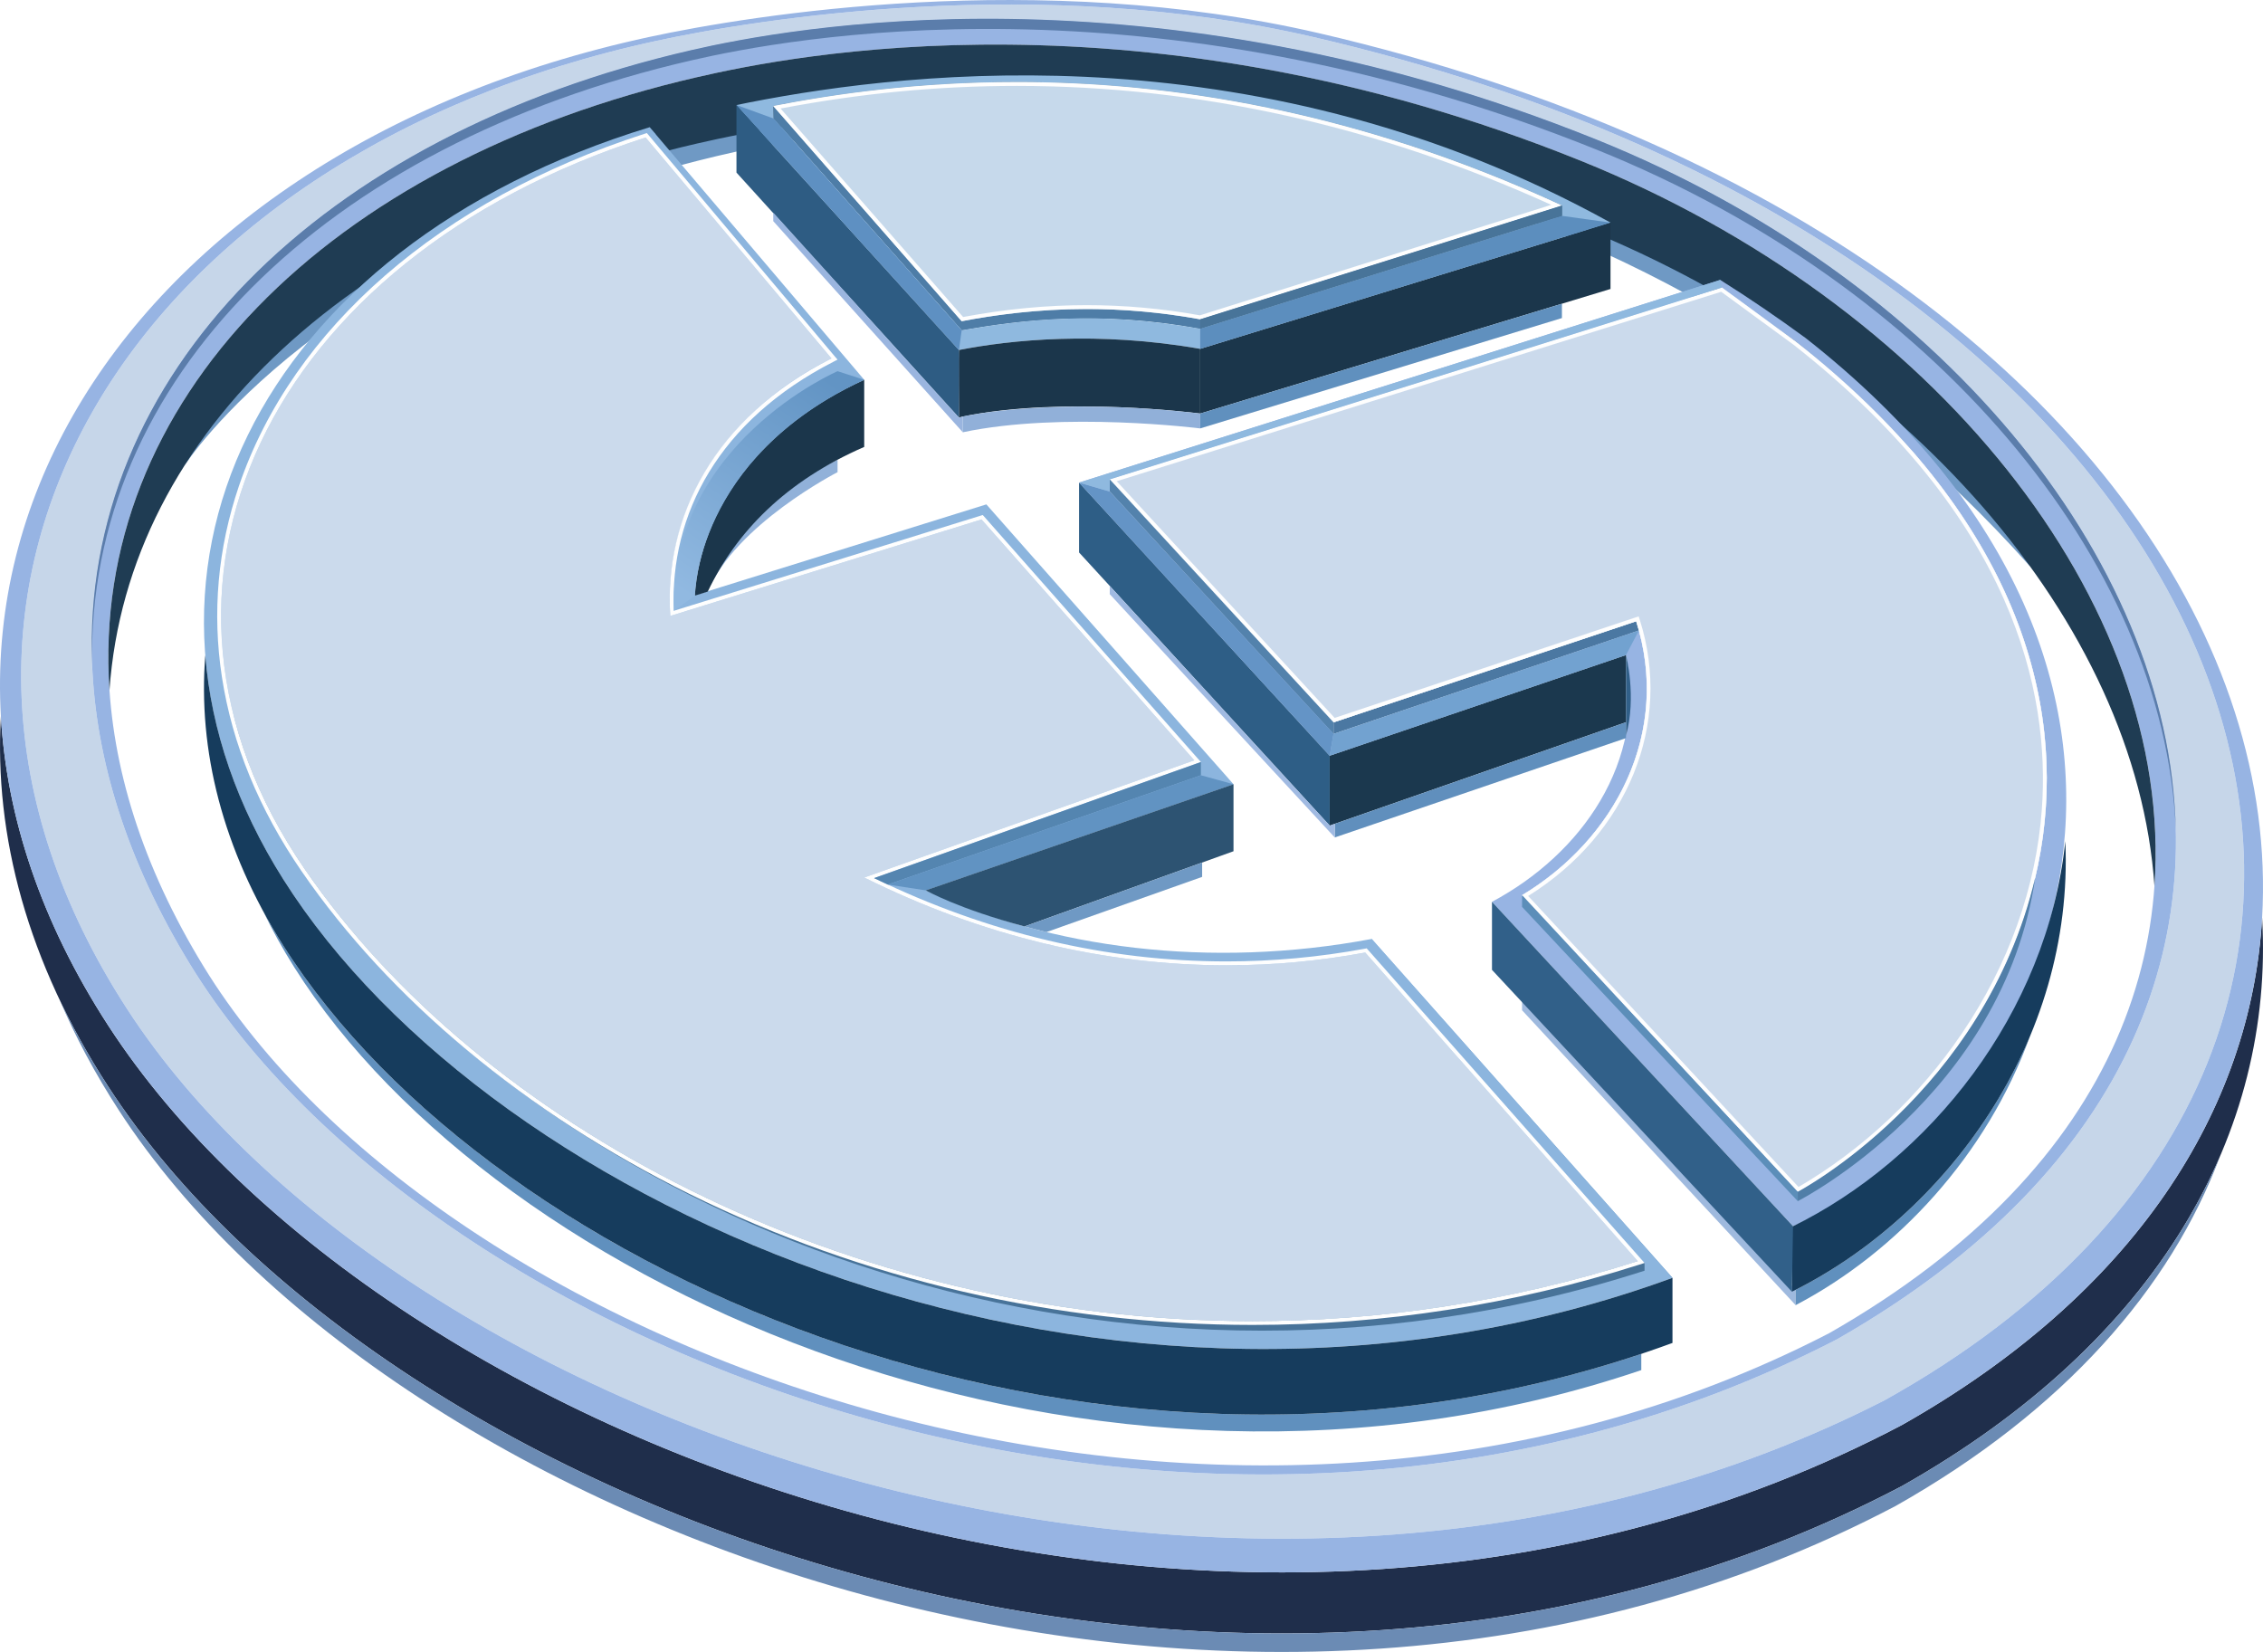
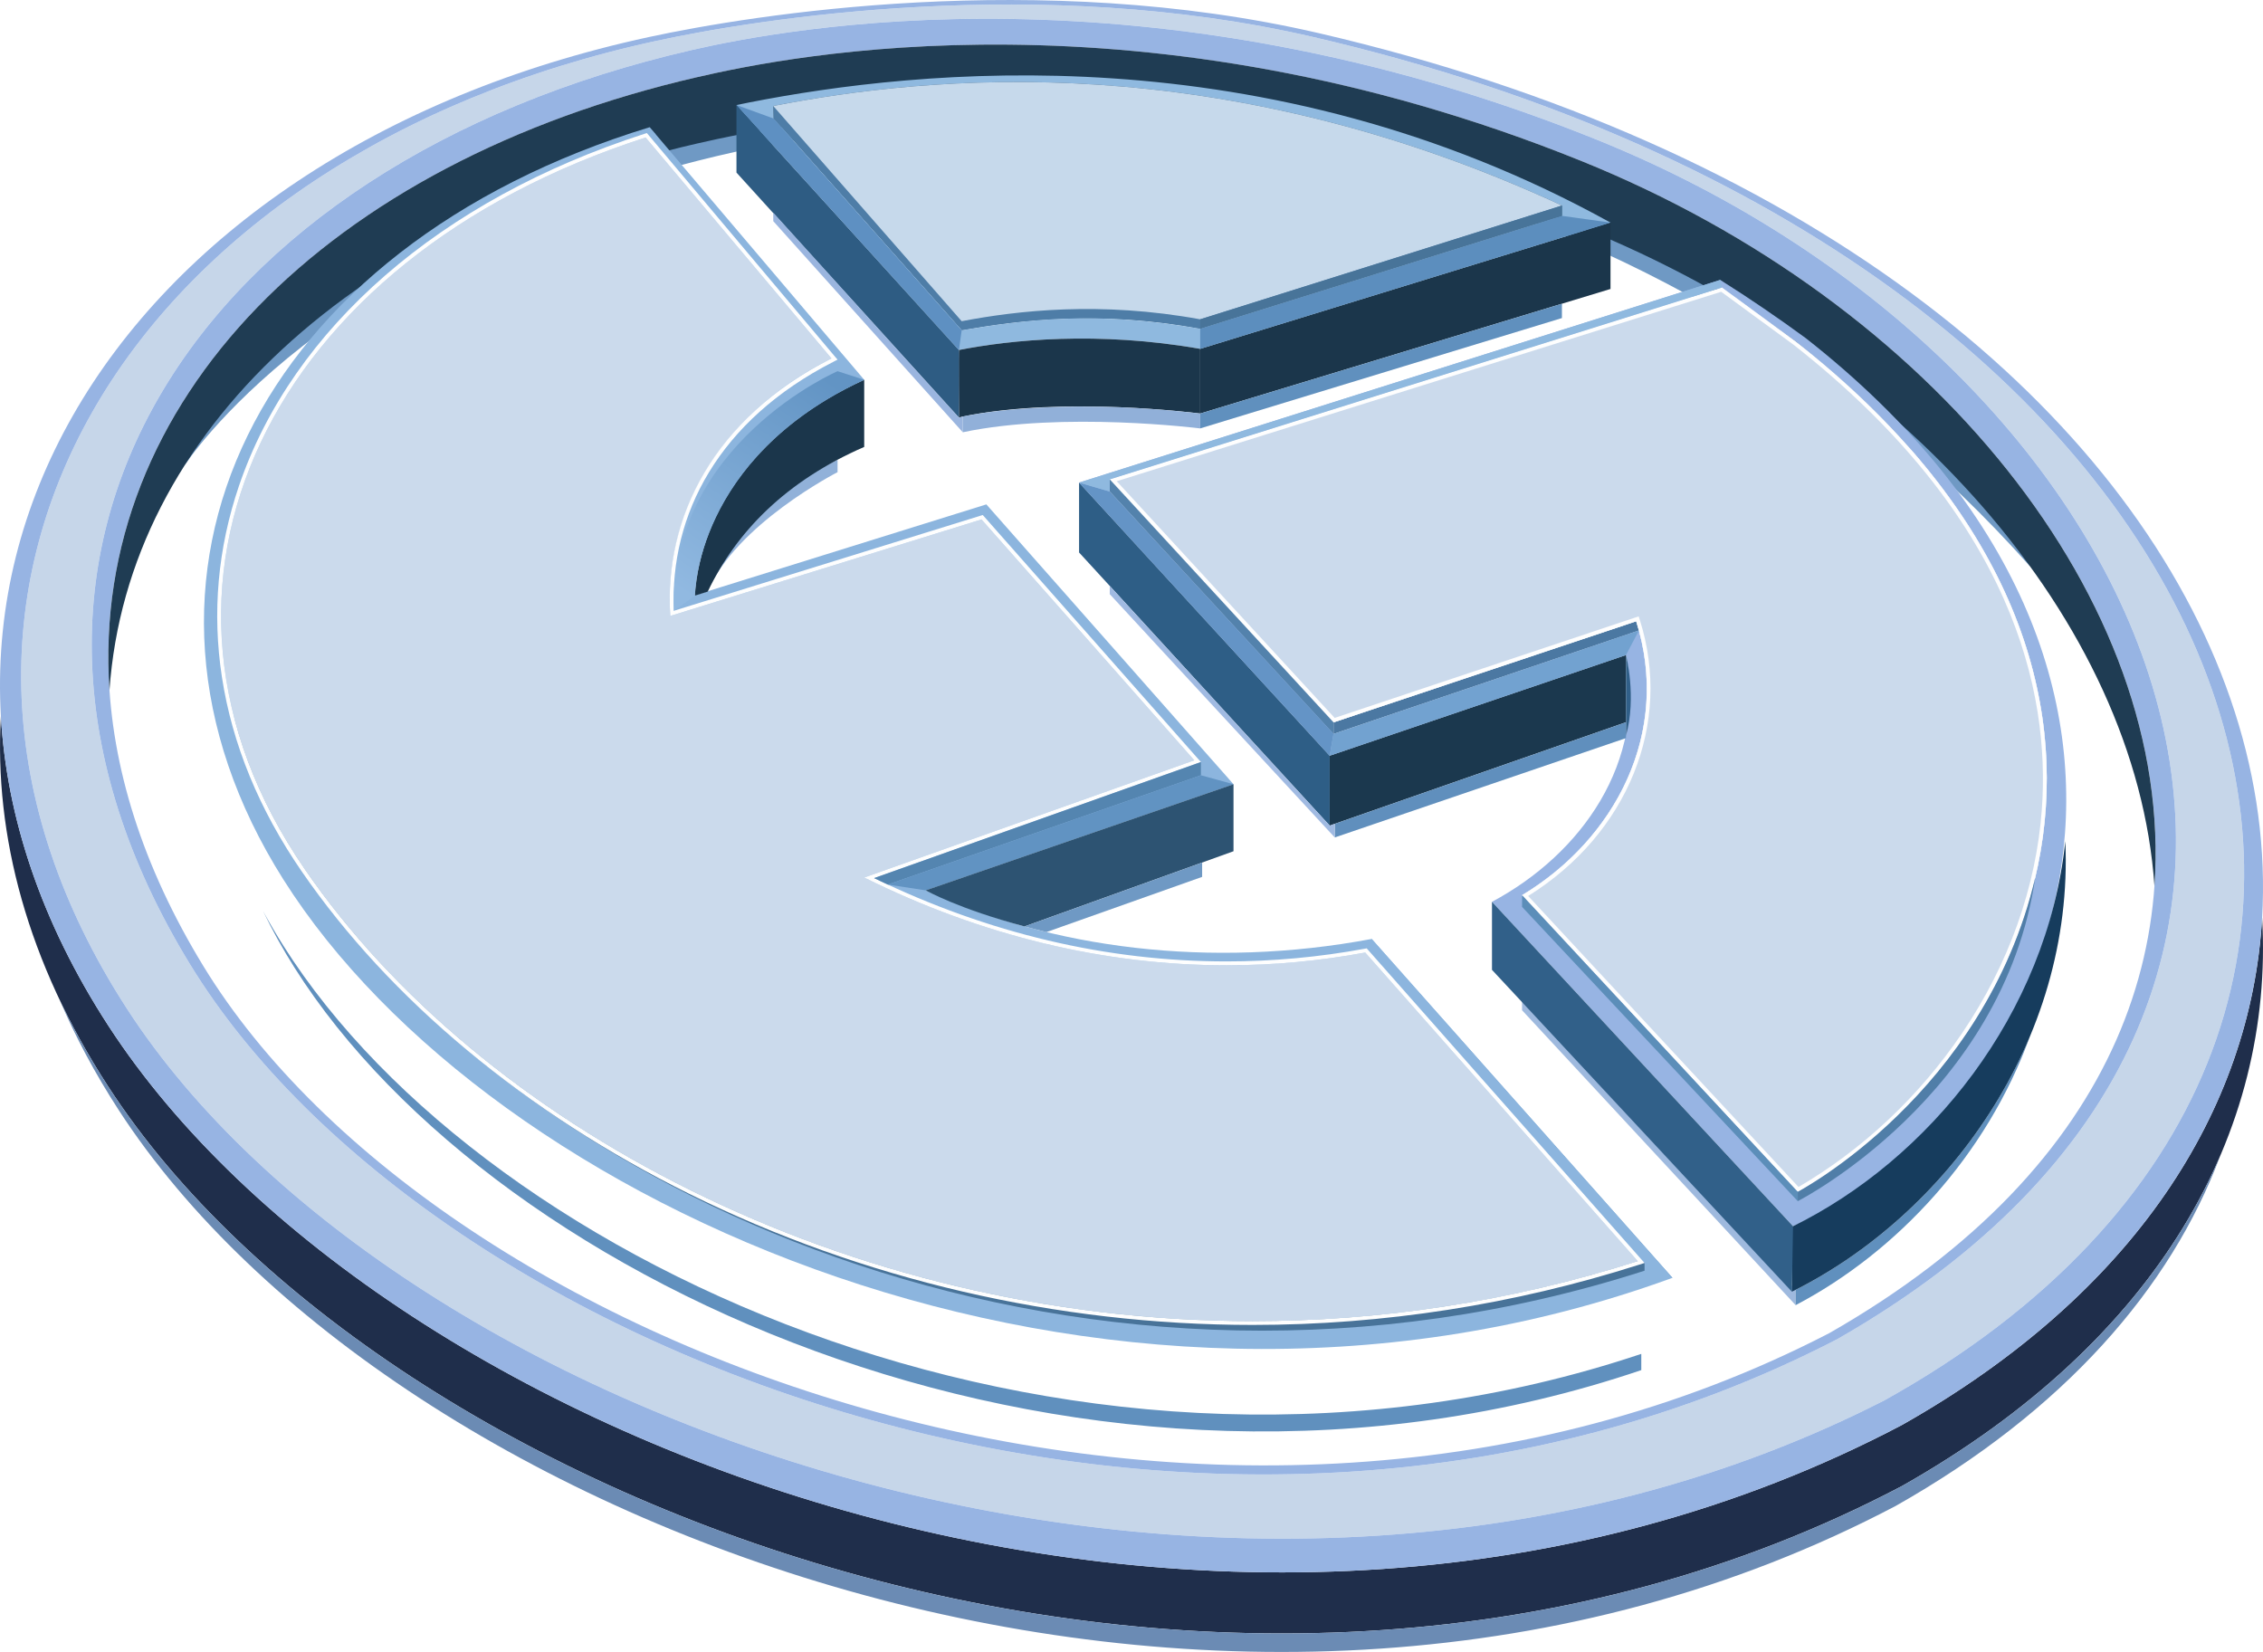
<svg xmlns="http://www.w3.org/2000/svg" xmlns:xlink="http://www.w3.org/1999/xlink" xml:space="preserve" width="189.39mm" height="138.252mm" version="1.1" style="shape-rendering:geometricPrecision; text-rendering:geometricPrecision; image-rendering:optimizeQuality; fill-rule:evenodd; clip-rule:evenodd" viewBox="0 0 189.027 137.987">
  <defs>
    <style type="text/css"> .fil25 {fill:#163C5D} .fil17 {fill:#1B364B} .fil28 {fill:#1B384E} .fil1 {fill:#1F2E4B} .fil9 {fill:#1F3C53} .fil33 {fill:#2D5372} .fil18 {fill:#2E5C83} .fil27 {fill:#2E5E86} .fil26 {fill:#316089} .fil13 {fill:#487399} .fil22 {fill:#487499} .fil6 {fill:#4A779D} .fil29 {fill:#4B78A2} .fil10 {fill:#4E7DA7} .fil40 {fill:#507EA8} .fil8 {fill:#5281AB} .fil30 {fill:#5382AC} .fil31 {fill:#5485B0} .fil5 {fill:#5B7DAB} .fil39 {fill:#5C8EB9} .fil20 {fill:#5C8EBE} .fil23 {fill:#5E90C2} .fil37 {fill:#608FBD} .fil24 {fill:#6090BE} .fil32 {fill:#6193C2} .fil34 {fill:#6494C6} .fil2 {fill:#6B8BB4} .fil0 {fill:#6F99C4} .fil35 {fill:#72A2D0} .fil12 {fill:#8CB5DE} .fil11 {fill:#8FB9DF} .fil42 {fill:#91B0D9} .fil15 {fill:#91B1D9} .fil4 {fill:#97B4E3} .fil41 {fill:#9AB5DF} .fil19 {fill:#9EB9DE} .fil38 {fill:#A0BAE2} .fil3 {fill:#C6D6E9} .fil21 {fill:#C6D9EB} .fil14 {fill:#CBDAEC} .fil16 {fill:#FEFEFE} .fil7 {fill:url(#id0)} .fil36 {fill:url(#id1)} </style>
    <linearGradient id="id0" gradientUnits="userSpaceOnUse" x1="139.07" y1="106.216" x2="114.931" y2="79.106">
      <stop offset="0" style="stop-opacity:1; stop-color:#6294C4" />
      <stop offset="1" style="stop-opacity:1; stop-color:#91B9E1" />
    </linearGradient>
    <linearGradient id="id1" gradientUnits="userSpaceOnUse" xlink:href="#id0" x1="70.112" y1="32.36" x2="58.045" y2="50.117"> </linearGradient>
  </defs>
  <g id="Layer_x0020_1">
    <g id="_746907968">
      <path class="fil0" d="M15.425 38.868c0,0 11.456,-17.945 44.391,-25.817 32.938,-7.872 79.733,0.399 109.753,34.26 0,0 -22.142,-47.636 -110.451,-38.538 -14.323,1.841 -38.563,18.37 -43.693,30.095z" />
      <path class="fil1" d="M158.878 119.023c-55.149,29.041 -126.771,2.169 -149.831,-33.352 -5.618,-8.655 -8.49,-17.416 -8.972,-25.86 -0.573,9.981 2.213,20.547 8.972,30.959 23.059,35.522 94.681,62.394 149.831,33.353 21.471,-12.137 31.084,-29.577 30.077,-47.463 -0.932,16.064 -10.655,31.383 -30.077,42.363z" />
      <path class="fil2" d="M158.878 124.123c-55.149,29.042 -126.771,2.169 -149.831,-33.353 -1.575,-2.427 -2.933,-4.863 -4.084,-7.298 1.316,3.091 2.964,6.188 4.966,9.271 22.841,35.19 93.792,61.81 148.426,33.041 14.035,-7.934 22.955,-18.155 27.116,-29.281 -4.481,10.478 -13.245,20.074 -26.593,27.619z" />
      <path class="fil3" d="M153.455 111.864c-51.865,26.824 -117.434,1.643 -137.596,-31.344 -21.109,-34.534 0.579,-66.827 41.881,-76.332 7.869,-1.811 38.196,-7.637 75.669,7.49 47.443,19.152 70.255,71.528 20.046,100.186zm-43.778 -108.776l0 0c-22.882,-5.311 -46.418,-1.497 -54.816,0.319 -44.125,9.544 -66.817,46.094 -44.23,80.891 22.588,34.797 93.316,59.96 146.773,32.672 55.258,-30.765 31.385,-95.52 -47.727,-113.881z" />
      <path class="fil4" d="M152.784 111.363c-50.694,26.219 -116.069,1.605 -135.778,-30.636 -20.633,-33.754 0.888,-64.997 41.259,-74.288 7.687,-1.769 37.172,-7.786 73.798,7 46.372,18.72 69.793,69.913 20.721,97.925zm-19.375 -99.684l0 0c-37.472,-15.127 -67.8,-9.3 -75.669,-7.49 -41.302,9.505 -62.99,41.798 -41.881,76.332 20.162,32.986 85.732,58.168 137.596,31.344 50.209,-28.658 27.396,-81.033 -20.046,-100.186z" />
      <path class="fil4" d="M157.404 116.97c-53.457,27.288 -124.185,2.125 -146.773,-32.672 -22.586,-34.797 0.106,-71.347 44.23,-80.891 8.397,-1.816 31.934,-5.63 54.816,-0.319 79.112,18.361 102.985,83.117 47.727,113.881zm-47.245 -114.201l0 0c-23.361,-5.421 -47.386,-1.528 -55.962,0.326 -45.042,9.743 -68.207,47.054 -45.15,82.576 23.059,35.522 94.681,62.394 149.831,33.352 55.219,-31.215 32.039,-97.51 -48.718,-116.254z" />
-       <path class="fil5" d="M57.769 5.039c7.865,-1.81 38.193,-7.637 75.665,7.49 27.955,11.286 47.357,34.108 48.309,56.815 -0.496,-22.986 -20.03,-46.239 -48.335,-57.666 -37.472,-15.127 -67.8,-9.3 -75.669,-7.49 -31.071,7.151 -51.042,27.199 -50.042,51.395 -0.502,-23.815 19.363,-43.477 50.071,-50.544z" />
      <path class="fil6" d="M80.328 26.829l0 0.761c4.699,-0.887 11.573,-1.671 19.924,-0.127l0 -0.792c-8.358,-1.527 -15.232,-0.731 -19.924,0.158z" />
      <polygon class="fil7" points="137.367,106.139 139.701,106.737 114.578,78.429 114.161,79.216 " />
      <path class="fil8" d="M69.961 30.041l0 0.964c0,0 -13.92,5.984 -13.675,20.015 0,0 -2.092,-13.201 13.675,-20.979z" />
      <path class="fil9" d="M58.265 11.98c7.687,-1.77 37.168,-7.786 73.795,6.999 27.122,10.948 46.392,33.004 47.899,55.032 1.672,-23.789 -18.5,-48.706 -47.895,-60.574 -36.626,-14.786 -66.111,-8.769 -73.798,-7 -30.911,7.113 -50.77,27.096 -49.121,51.222 1.503,-21.61 20.61,-39.12 49.121,-45.68z" />
      <path class="fil10" d="M64.591 8.855c13.1,-2.558 37.201,-4.958 65.876,8.313l0 0.863 -30.215 9.432 0 0.002c-9.227,-1.776 -16.877,-0.373 -19.924,0.125l-15.704 -17.687 -0.033 -1.049z" />
      <path class="fil11" d="M64.591 8.855c13.1,-2.558 37.201,-4.958 65.876,8.313l0 0.863 -30.215 9.432 0 0.002c-8.675,-1.562 -14.98,-0.718 -19.924,0.125l-15.704 -17.687 -0.033 -1.049zm15.509 20.38l0 0c4.326,-0.847 11.583,-1.596 20.152,-0.095l34.273 -10.546c-28.88,-15.986 -57.932,-12.785 -71.924,-10.041 -0.363,0.071 -0.727,0.145 -1.084,0.221l16.788 18.485 1.795 1.976z" />
      <path class="fil4" d="M150.285 99.484l-23.176 -24.693c7.548,-4.518 12.261,-13.067 9.789,-22.126l0.003 -0.003 -25.456 8.641 -18.747 -20.243 0 -1.018 50.813 -15.942c2.165,1.375 4.329,2.853 6.5,4.442 34.561,27.155 20.374,59.3 0.274,70.941zm0.572 -71.224l0 0c-2.392,-1.755 -4.785,-3.378 -7.165,-4.878l0 -0.001 -0.003 0 -0.876 0.278 -52.681 16.651 20.935 22.814 24.749 -8.409c1.745,8.944 -3.725,16.628 -11.193,20.613l23.497 25.321 1.649 1.777c0,0 0.01,-0.003 0.02,-0.008 -0.007,0.003 -0.013,0.005 -0.02,0.008 22.386,-9.961 37.079,-45.889 1.087,-74.165z" />
      <path class="fil12" d="M137.962 104.778l-23.384 -26.349c-13.526,2.538 -26.821,0.776 -37.254,-4.06l25.711 -8.862 -20.645 -23.376 -24.349 7.59c0.506,-7.234 5.539,-14.102 14.154,-17.998l-0.007 0.002 -17.416 -20.507c0.003,-0.001 0.007,-0.002 0.01,-0.003l-0.512 -0.59c-32.827,10.014 -46.507,37.664 -30.602,62.834 17.257,27.312 68.005,50.073 114.776,33.725l0 0.001 0 -0.001c0.42,-0.146 0.84,-0.295 1.256,-0.448l-1.738 -1.959z" />
      <path class="fil13" d="M104.63 110.349c-34.154,0 -64.545,-16.523 -79.15,-37.724 -3.047,-4.422 -5.062,-8.969 -6.12,-13.507 0.998,4.897 3.134,9.801 6.513,14.536 19.485,27.306 65.596,47.241 111.495,32.486l0 -0.645 -0.568 -0.156c-10.846,3.455 -21.682,5.011 -32.168,5.011z" />
      <path class="fil14" d="M114.039 79.565c-13.896,2.571 -28.275,0.482 -41.851,-6.266l27.568 -9.791 -17.769 -20.118 -25.998 8.059c-0.548,-8.201 3.883,-16.749 13.464,-21.508l-15.526 -18.456c-31.495,10.148 -44.771,37.446 -28.446,61.139 19.09,27.708 65.132,47.425 111.319,32.712l-22.76 -25.773z" />
      <path class="fil15" d="M69.961 38.403l0 1.037c0,0 -8.526,4.369 -10.843,9.977 0,0 2.545,-7.029 10.843,-11.013z" />
      <path class="fil16" d="M54.029 11.114l-0.205 0.066c-17.029,5.488 -29.373,16.21 -33.866,29.415 -1.768,5.203 -2.248,10.574 -1.42,15.966 0.857,5.595 3.105,11.061 6.677,16.246 3.667,5.322 8.305,10.336 13.788,14.903 5.519,4.601 11.771,8.643 18.579,12.015 14.458,7.16 30.731,10.945 47.049,10.945 10.942,0 21.798,-1.691 32.267,-5.026l0.469 -0.15 -0.327 -0.369 -22.76 -25.773 -0.119 -0.137 -0.178 0.033c-3.797,0.702 -7.677,1.058 -11.527,1.058 -10.01,0 -19.911,-2.341 -29.442,-6.96l26.848 -9.536 0.449 -0.159 -0.317 -0.357 -17.766 -20.119 -0.139 -0.156 -0.198 0.061 -25.605 7.938c-0.354,-8.066 3.771,-15.905 13.315,-20.793l0.36 -0.186 -0.264 -0.308 -15.529 -18.456 -0.139 -0.163zm-0.102 0.371l0 0 15.526 18.456c-9.795,4.944 -14.012,13.306 -13.464,21.508l25.998 -8.059 17.769 20.118 -27.568 9.791c9.832,4.886 20.083,7.33 30.268,7.33 3.88,0 7.75,-0.354 11.583,-1.064l22.76 25.773c-10.846,3.455 -21.682,5.011 -32.168,5.011 -34.154,0 -64.545,-16.523 -79.15,-37.724 -16.325,-23.693 -3.049,-50.991 28.446,-61.139z" />
      <path class="fil17" d="M72.188 31.725c-8.625,3.902 -13.655,10.784 -14.148,18.029l1.077 -0.338c2.383,-4.998 6.537,-9.243 13.07,-12.085l0 -5.606z" />
      <path class="fil17" d="M80.1 29.235c-0.04,0.008 0,5.651 0,5.651 0.149,-0.031 0.172,-0.064 0.321,-0.095 8.476,-1.737 19.832,-0.249 19.832,-0.249l0 -5.402c-8.569,-1.501 -15.826,-0.752 -20.152,0.095z" />
      <polygon class="fil17" points="100.252,29.139 100.252,34.541 134.525,24.137 134.525,18.593 " />
      <polygon class="fil18" points="80.1,29.235 80.1,34.885 61.517,14.416 61.517,8.773 " />
      <polygon class="fil19" points="149.988,109.018 127.136,84.385 127.136,83.472 149.988,107.737 " />
      <polygon class="fil20" points="100.252,27.464 100.252,29.139 134.525,18.593 130.467,18.031 " />
      <path class="fil21" d="M64.591 8.855l15.737 17.974c4.693,-0.889 11.566,-1.685 19.924,-0.158l30.215 -9.504c-28.675,-13.271 -52.776,-10.87 -65.876,-8.313z" />
-       <path class="fil16" d="M84.931 6.854c-8.239,0 -15.152,0.988 -20.341,2.001l15.737 17.974c2.773,-0.525 6.309,-1.018 10.463,-1.018 2.872,0 6.041,0.236 9.461,0.86l30.215 -9.504c-17.32,-8.015 -32.971,-10.314 -45.536,-10.314zm0 0.321l0 0c15.116,0 30.133,3.343 44.643,9.936l-29.346 9.229c-3.116,-0.565 -6.292,-0.851 -9.438,-0.851 -3.387,0 -6.771,0.324 -10.341,0.99l-15.248 -17.415c6.682,-1.271 13.143,-1.889 19.729,-1.889z" />
      <polygon class="fil22" points="130.467,17.168 130.467,18.031 100.252,27.464 100.252,26.672 " />
      <polygon class="fil23" points="80.328,27.59 80.1,29.235 61.517,8.773 64.624,9.904 " />
      <path class="fil24" d="M23.662 78.981c-0.606,-0.957 -1.166,-1.917 -1.685,-2.88 0.76,1.582 1.633,3.158 2.623,4.725 16.94,26.807 66.541,49.176 112.496,33.618l0 -1.356c-46.382,15.517 -96.346,-7.062 -113.435,-34.107z" />
      <path class="fil24" d="M169.569 86.545c-3.933,9.411 -11.325,17.019 -19.581,21.192l0 1.28c8.48,-4.441 15.982,-12.539 19.581,-22.473z" />
-       <path class="fil25" d="M139.701 106.737c-47.112,17.204 -98.62,-5.72 -116.032,-33.277 -3.912,-6.192 -6.033,-12.534 -6.521,-18.726 -0.629,7.897 1.428,16.199 6.514,24.247 17.409,27.552 68.94,50.47 116.039,33.193l0 -5.438z" />
      <path class="fil25" d="M172.516 70.259c-1.53,14.475 -11.418,26.635 -22.842,32.215l0 5.42c12.776,-6.309 23.589,-20.854 22.842,-37.636z" />
      <polygon class="fil26" points="149.674,107.894 149.77,102.425 124.624,75.328 124.624,81.011 " />
      <polygon class="fil27" points="90.133,40.31 90.133,46.147 111.068,68.961 111.068,63.124 " />
      <polygon class="fil28" points="111.068,63.124 135.817,54.715 135.817,60.326 111.068,68.961 " />
      <path class="fil26" d="M135.817 54.715c0,0 0.912,3.482 0,6.736l0 -6.736z" />
      <polygon class="fil29" points="111.389,60.339 136.67,51.895 136.901,52.661 111.389,61.303 " />
      <path class="fil14" d="M150.011 28.543c-2.34,-1.714 -4.389,-3.215 -6.183,-4.526l-51.131 16.025 18.691 20.297 25.281 -8.444c2.958,9.33 -1.788,18.227 -9.527,22.878l23.024 24.781c20.162,-11.582 34.475,-43.801 -0.155,-71.011z" />
      <path class="fil16" d="M143.828 24.017l-51.131 16.025 18.691 20.297 25.281 -8.444c2.958,9.33 -1.788,18.227 -9.527,22.878l23.024 24.781c20.162,-11.582 34.475,-43.801 -0.155,-71.011 -2.34,-1.714 -4.389,-3.215 -6.183,-4.526zm-0.056 0.355l0 0c1.758,1.287 3.764,2.755 6.045,4.426 18.414,14.47 21.441,29.088 20.737,38.803 -0.469,6.502 -2.779,12.974 -6.676,18.717 -3.576,5.274 -8.295,9.705 -13.649,12.829l-22.584 -24.306c8.325,-5.185 12.072,-14.398 9.332,-23.044l-0.099 -0.311 -0.31 0.103 -25.083 8.378 -18.206 -19.771 50.493 -15.825z" />
      <polygon class="fil30" points="92.697,40.042 111.389,60.339 111.389,61.303 92.697,41.06 " />
      <polygon class="fil31" points="100.311,63.652 100.311,64.757 74.154,73.888 73.014,73.347 " />
      <polygon class="fil32" points="100.311,64.757 103.034,65.507 77.324,74.369 74.154,73.888 " />
      <path class="fil33" d="M103.034 65.507l-25.711 8.862c0,0 2.743,1.555 8.255,3.014l17.456 -6.28 0 -5.596z" />
      <path class="fil0" d="M100.414 72.046l-14.835 5.336c0,0 1.332,0.356 1.831,0.474l13.004 -4.611 0 -1.199z" />
      <polygon class="fil34" points="111.389,61.303 111.068,63.124 90.133,40.31 92.697,41.06 " />
      <polygon class="fil35" points="111.389,61.303 111.068,63.124 135.817,54.715 136.901,52.661 " />
      <polygon class="fil11" points="90.133,40.31 92.697,41.06 92.697,40.042 143.828,24.017 143.689,23.381 " />
      <path class="fil36" d="M72.188 31.725l-2.227 -0.72c0,0 -14.105,6.092 -13.675,20.015l1.755 -1.266c0,0 0,-11.479 14.148,-18.029z" />
      <polygon class="fil37" points="111.491,68.814 111.491,69.952 135.817,61.653 135.817,60.326 " />
      <polygon class="fil38" points="92.697,48.945 111.068,68.961 111.491,68.814 111.491,69.952 92.697,49.628 " />
      <polygon class="fil39" points="150.166,99.554 150.166,100.33 127.136,75.749 127.142,74.773 " />
      <path class="fil40" d="M170.008 73.286c-4.233,18.047 -19.842,26.268 -19.842,26.268l0 0.776c0,0 17.155,-8.72 19.842,-27.045z" />
      <polygon class="fil41" points="80.42,34.791 80.42,36.106 64.591,18.473 64.591,17.766 80.1,34.885 " />
      <path class="fil42" d="M100.252 34.541l0 1.244c0,0 -11.441,-1.446 -19.832,0.322l0 -1.315c0,0 7.323,-1.694 19.832,-0.25z" />
      <polygon class="fil24" points="100.252,34.541 100.252,35.784 130.467,26.567 130.467,25.368 " />
    </g>
  </g>
</svg>